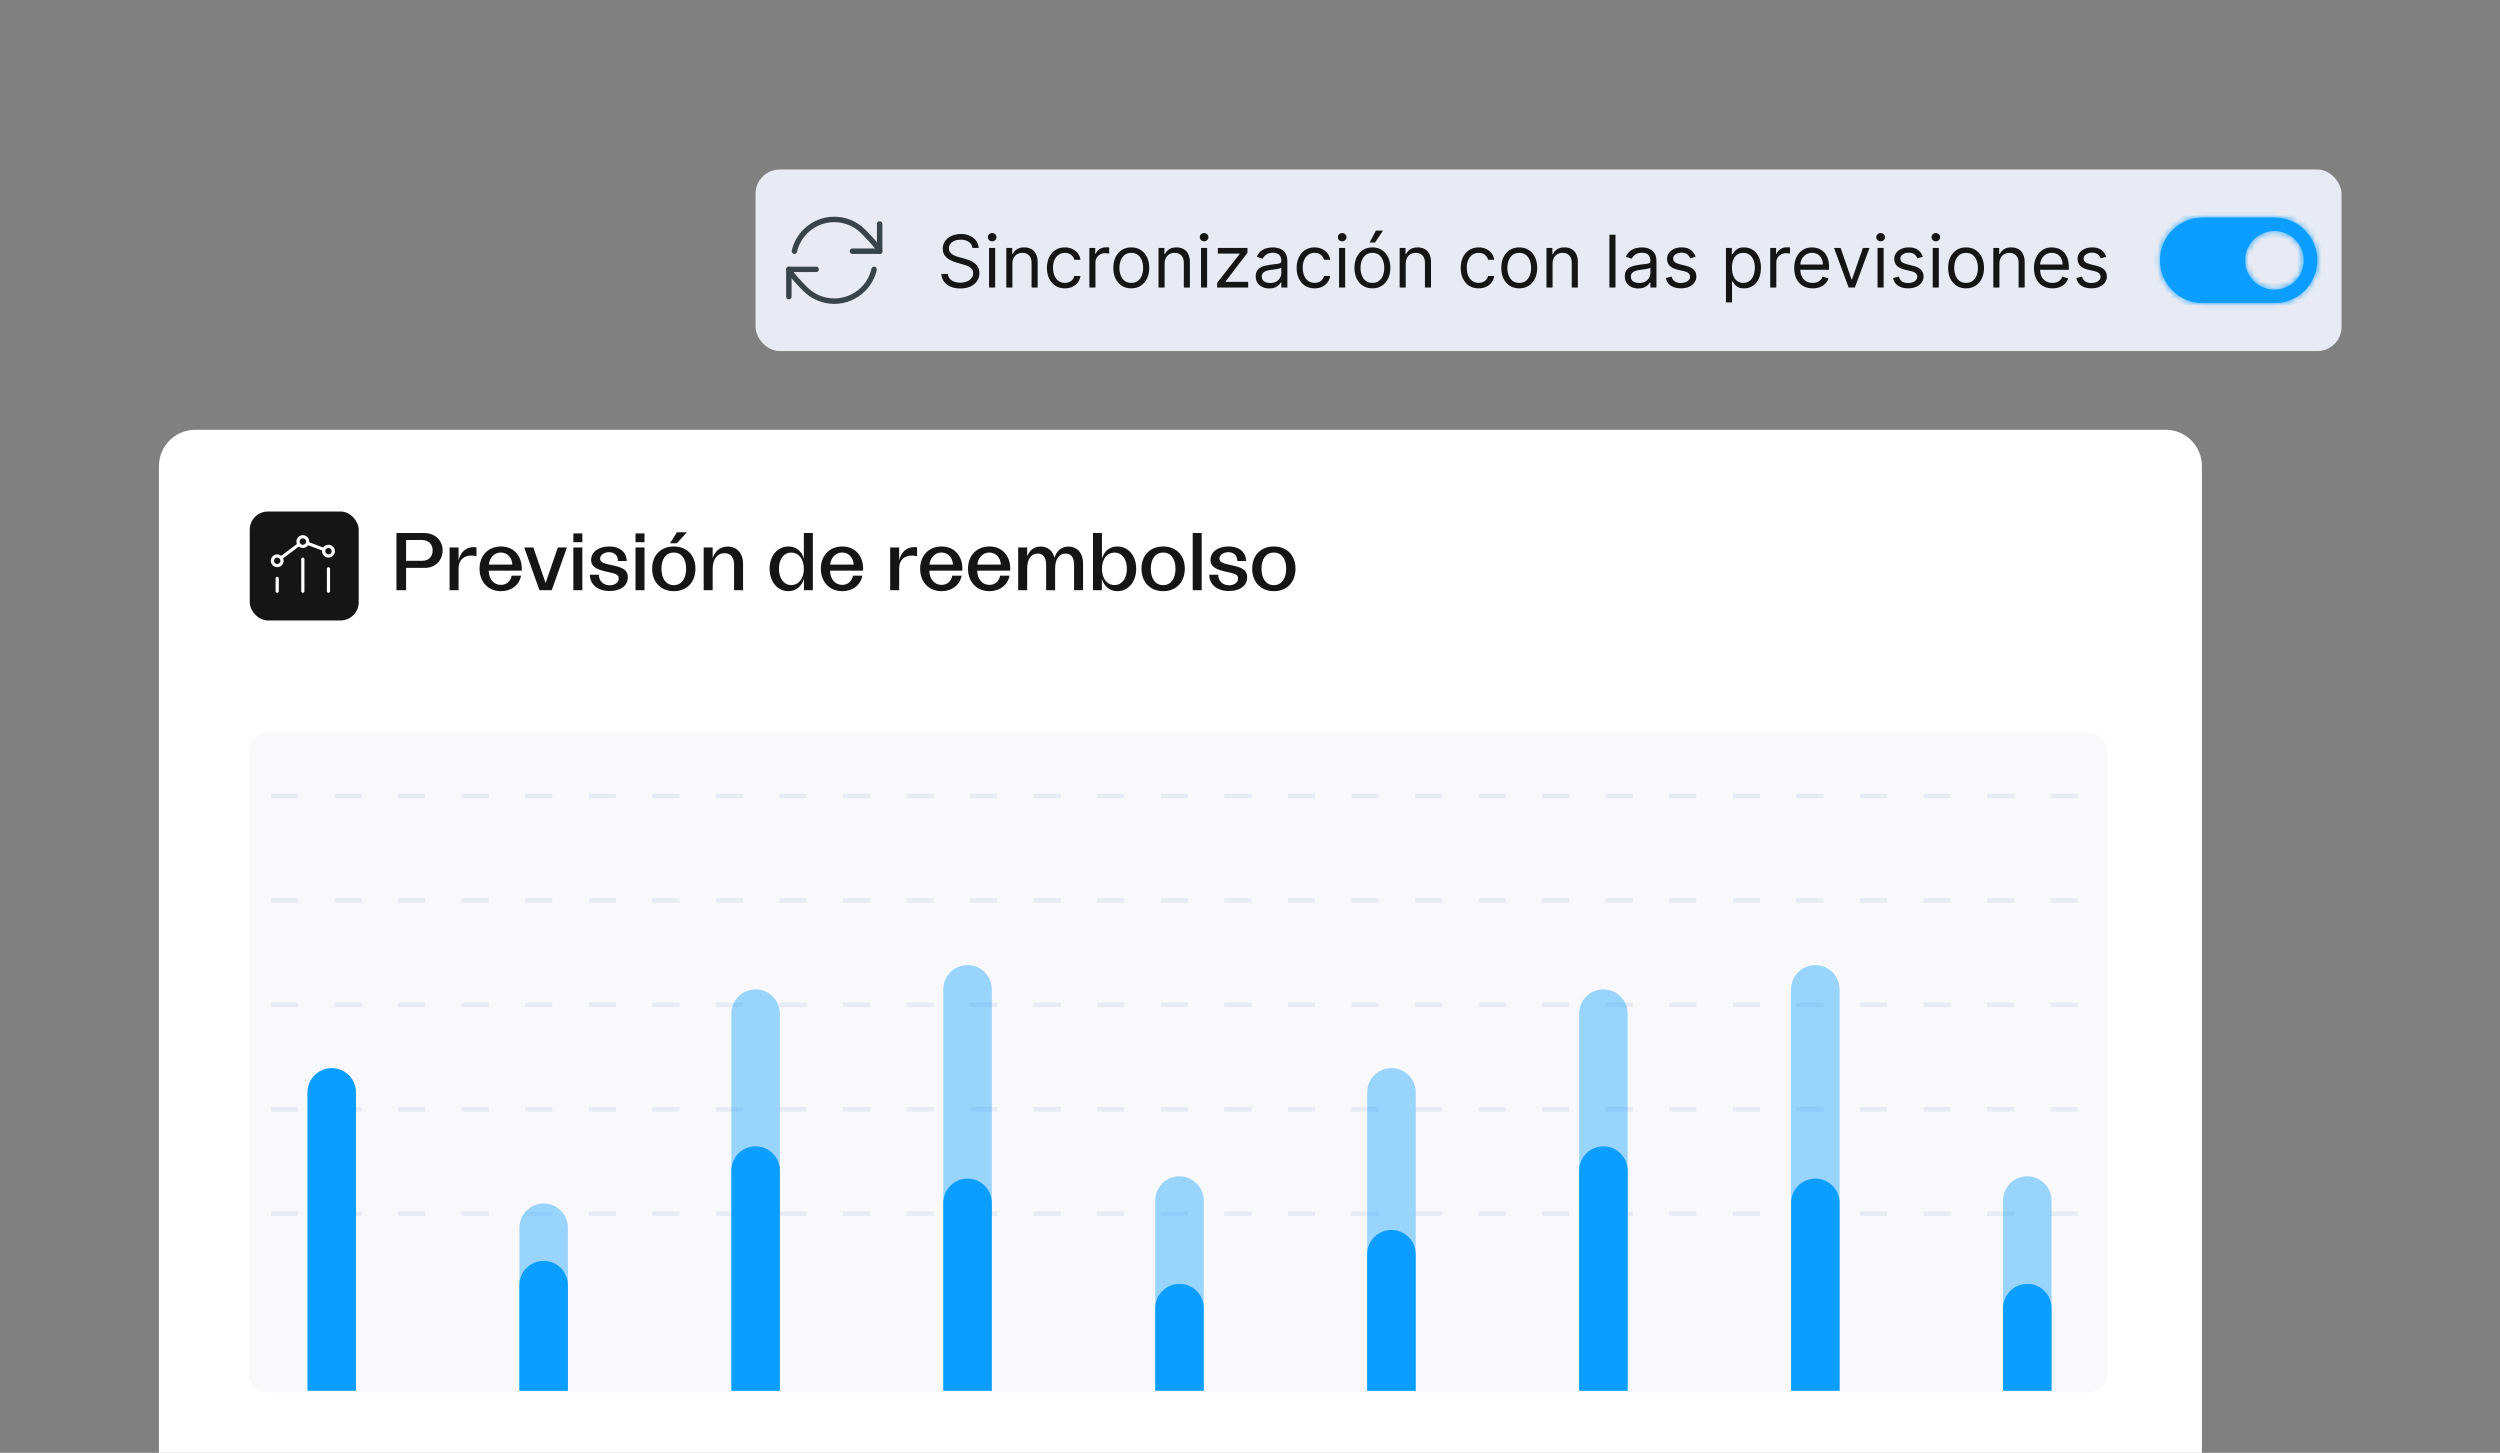
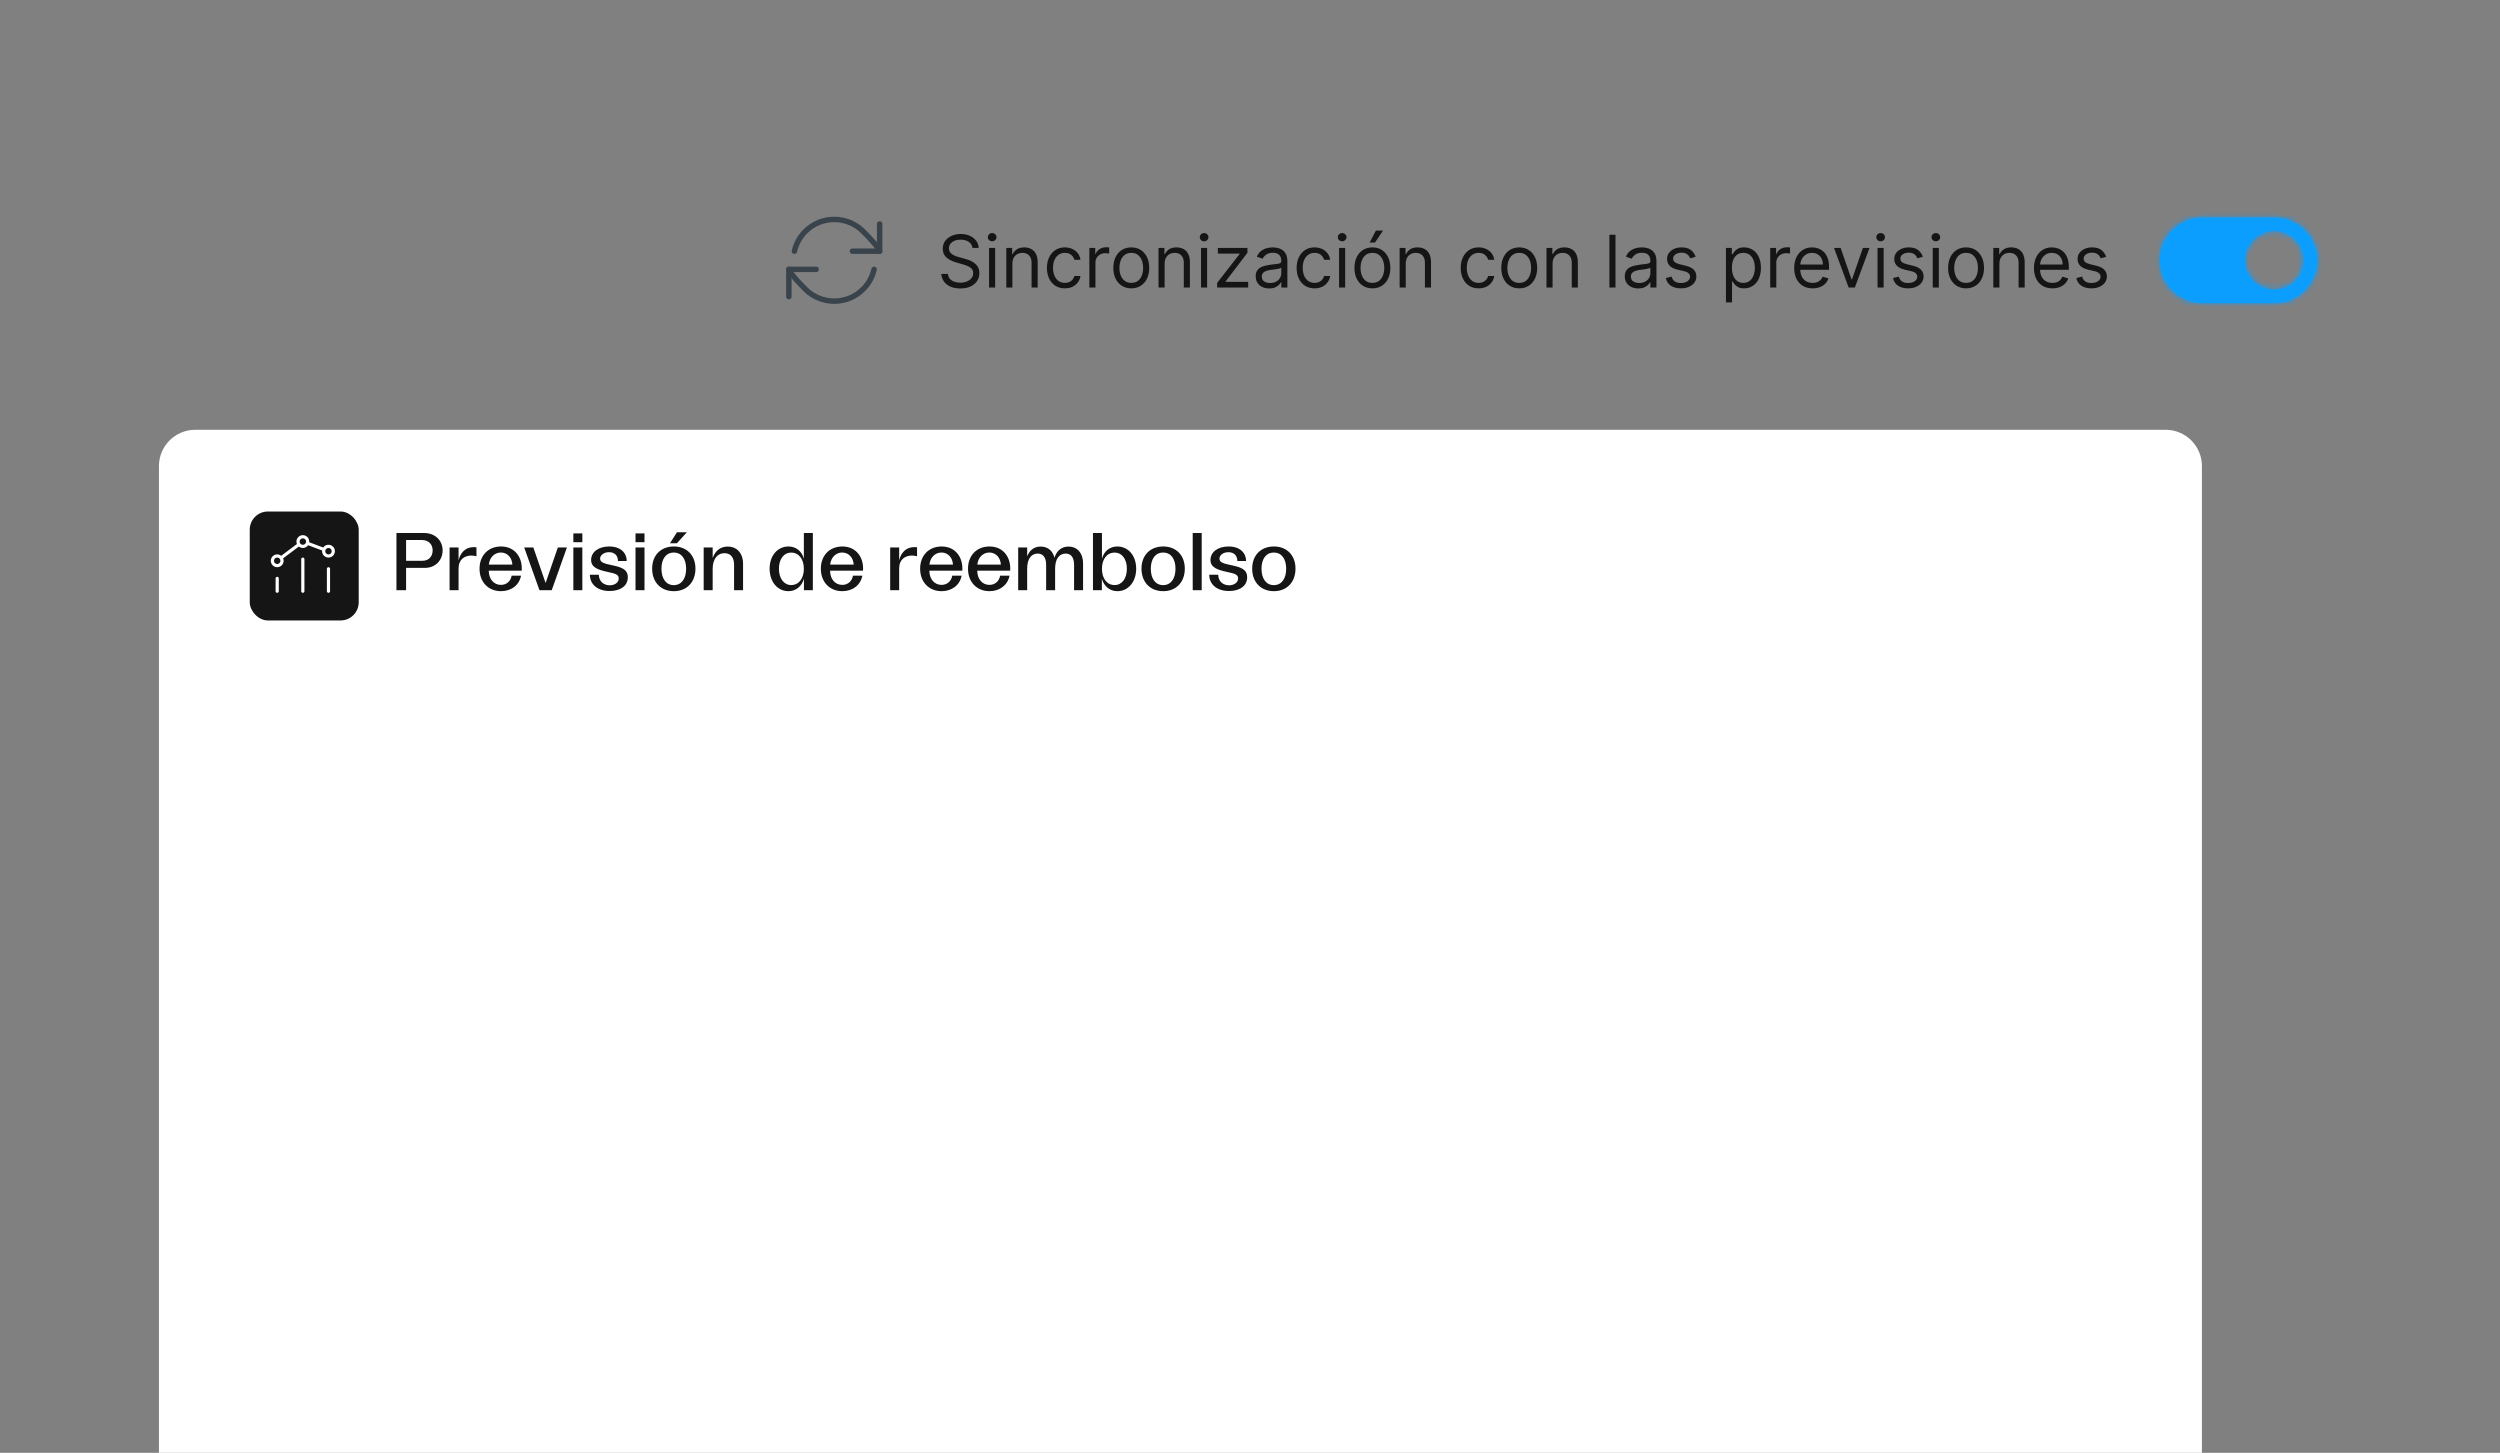
<svg xmlns="http://www.w3.org/2000/svg" width="413" height="240" viewBox="0 0 413 240" fill="none">
  <rect x="0" y="0" width="413" height="240" fill="#808080" stroke="none" />
  <g clip-path="url(#clip0_10545_320664)">
    <g clip-path="url(#clip1_10545_320664)">
      <path d="M26.258 77C26.258 73.686 28.944 71 32.258 71H357.758C361.072 71 363.758 73.686 363.758 77V342.5C363.758 345.814 361.072 348.5 357.758 348.5H32.258C28.944 348.5 26.258 345.814 26.258 342.5V77Z" fill="white" />
      <rect x="41.258" y="84.5" width="18" height="18" rx="3" fill="#151515" />
      <path d="M54.264 97.669V93.963M50.028 97.669V92.375M45.793 97.669V95.552" stroke="white" stroke-width="0.529" stroke-linecap="round" stroke-linejoin="round" />
      <path d="M50.774 89.745L53.51 90.771M49.394 89.943L46.429 92.166M54.826 90.493C55.136 90.803 55.136 91.306 54.826 91.616C54.516 91.926 54.013 91.926 53.703 91.616C53.393 91.306 53.393 90.803 53.703 90.493C54.013 90.183 54.516 90.183 54.826 90.493ZM46.356 92.081C46.666 92.391 46.666 92.894 46.356 93.204C46.045 93.514 45.543 93.514 45.233 93.204C44.922 92.894 44.922 92.391 45.233 92.081C45.543 91.771 46.045 91.771 46.356 92.081ZM50.591 88.904C50.901 89.215 50.901 89.717 50.591 90.028C50.281 90.338 49.778 90.338 49.468 90.028C49.158 89.717 49.158 89.215 49.468 88.904C49.778 88.594 50.281 88.594 50.591 88.904Z" stroke="white" stroke-width="0.529" stroke-linecap="round" stroke-linejoin="round" />
      <path d="M65.493 97.5V88.05H70.056C71.838 88.05 73.121 89.251 73.121 90.925C73.121 92.6 71.892 93.814 70.205 93.814H67.086V97.5H65.493ZM67.086 92.64H69.8C70.812 92.64 71.474 91.938 71.474 90.925C71.474 89.927 70.785 89.211 69.719 89.211H67.086V92.64ZM74.27 97.5V90.439H75.755V92.573C76.079 91.249 76.916 90.385 78.266 90.385C78.415 90.385 78.563 90.385 78.712 90.426V91.897C78.469 91.83 78.145 91.776 77.888 91.776C76.741 91.776 75.755 92.41 75.755 93.909V97.5H74.27ZM82.769 97.662C80.65 97.662 79.219 96.136 79.219 93.95C79.219 91.776 80.65 90.278 82.769 90.278C85.132 90.278 86.347 92.181 86.185 94.273H80.744C80.744 95.664 81.581 96.623 82.756 96.623C83.674 96.623 84.376 96.015 84.524 95.097H86.077C85.78 96.677 84.443 97.662 82.769 97.662ZM80.758 93.275H84.646C84.578 92.1 83.809 91.276 82.742 91.276C81.676 91.276 80.866 92.127 80.758 93.275ZM89.12 97.5L86.595 90.439H88.107L90.132 96.312L92.157 90.439H93.656L91.145 97.5H89.12ZM94.718 97.5V90.439H96.203V97.5H94.718ZM94.718 89.576V88.118H96.203V89.576H94.718ZM100.717 97.635C98.624 97.635 97.45 96.46 97.45 94.948H98.935C98.935 96.123 99.826 96.69 100.73 96.69C101.459 96.69 102.215 96.299 102.215 95.556C102.215 94.921 101.689 94.76 100.474 94.503C98.854 94.152 97.652 93.774 97.652 92.505C97.652 91.249 98.8 90.278 100.636 90.278C102.634 90.278 103.538 91.439 103.538 92.68H102.094C102.08 91.776 101.54 91.222 100.609 91.222C99.731 91.222 99.137 91.736 99.137 92.289C99.137 92.924 99.88 93.112 100.96 93.342C102.58 93.68 103.714 93.99 103.714 95.367C103.714 96.798 102.485 97.635 100.717 97.635ZM104.988 97.5V90.439H106.473V97.5H104.988ZM104.988 89.576V88.118H106.473V89.576H104.988ZM111.324 97.662C109.164 97.662 107.733 96.177 107.733 93.936C107.733 91.736 109.164 90.278 111.324 90.278C113.457 90.278 114.888 91.736 114.888 93.936C114.888 96.177 113.457 97.662 111.324 97.662ZM109.272 93.95C109.272 95.624 110.055 96.663 111.311 96.663C112.566 96.663 113.349 95.624 113.349 93.95C113.349 92.302 112.566 91.276 111.311 91.276C110.055 91.276 109.272 92.302 109.272 93.95ZM110.676 89.751L111.837 87.928H113.471L111.824 89.751H110.676ZM116.247 97.5V90.439H117.732V92.195C118.15 90.966 119.041 90.291 120.216 90.291C121.728 90.291 122.754 91.371 122.754 93.153V97.5H121.269V93.275C121.269 92.087 120.688 91.385 119.689 91.385C118.474 91.385 117.732 92.41 117.732 93.977V97.5H116.247ZM130.246 97.662C128.491 97.662 127.141 96.163 127.141 93.95C127.141 91.763 128.477 90.278 130.259 90.278C131.515 90.278 132.487 91.074 132.797 92.316V88.05H134.282V97.5H132.811V95.61C132.446 96.852 131.501 97.662 130.246 97.662ZM128.68 93.95C128.68 95.57 129.503 96.65 130.705 96.65C131.96 96.65 132.797 95.583 132.797 93.963C132.797 92.356 131.96 91.29 130.705 91.29C129.49 91.29 128.68 92.356 128.68 93.95ZM139.155 97.662C137.036 97.662 135.605 96.136 135.605 93.95C135.605 91.776 137.036 90.278 139.155 90.278C141.518 90.278 142.733 92.181 142.571 94.273H137.13C137.13 95.664 137.967 96.623 139.142 96.623C140.06 96.623 140.762 96.015 140.91 95.097H142.463C142.166 96.677 140.829 97.662 139.155 97.662ZM137.144 93.275H141.032C140.964 92.1 140.195 91.276 139.128 91.276C138.062 91.276 137.252 92.127 137.144 93.275ZM147.057 97.5V90.439H148.542V92.573C148.866 91.249 149.703 90.385 151.053 90.385C151.202 90.385 151.35 90.385 151.499 90.426V91.897C151.256 91.83 150.932 91.776 150.675 91.776C149.528 91.776 148.542 92.41 148.542 93.909V97.5H147.057ZM155.556 97.662C153.436 97.662 152.005 96.136 152.005 93.95C152.005 91.776 153.436 90.278 155.556 90.278C157.918 90.278 159.133 92.181 158.971 94.273H153.531C153.531 95.664 154.368 96.623 155.542 96.623C156.46 96.623 157.162 96.015 157.311 95.097H158.863C158.566 96.677 157.23 97.662 155.556 97.662ZM153.544 93.275H157.432C157.365 92.1 156.595 91.276 155.529 91.276C154.462 91.276 153.652 92.127 153.544 93.275ZM163.466 97.662C161.346 97.662 159.915 96.136 159.915 93.95C159.915 91.776 161.346 90.278 163.466 90.278C165.828 90.278 167.043 92.181 166.881 94.273H161.441C161.441 95.664 162.278 96.623 163.452 96.623C164.37 96.623 165.072 96.015 165.221 95.097H166.773C166.476 96.677 165.14 97.662 163.466 97.662ZM161.454 93.275H165.342C165.275 92.1 164.505 91.276 163.439 91.276C162.372 91.276 161.562 92.127 161.454 93.275ZM177.438 93.315C177.438 92.005 176.871 91.452 176.047 91.452C174.913 91.452 174.306 92.424 174.306 93.95V97.5H172.821V93.315C172.821 92.019 172.254 91.452 171.43 91.452C170.296 91.452 169.689 92.424 169.689 93.95V97.5H168.204V90.439H169.689V91.897C170.107 90.871 170.863 90.291 171.916 90.291C173.01 90.291 173.901 90.912 174.198 92.141C174.576 90.953 175.386 90.291 176.52 90.291C177.883 90.291 178.923 91.276 178.923 93.126V97.5H177.438V93.315ZM184.593 97.662C183.338 97.662 182.393 96.865 182.028 95.624V97.5H180.557V88.05H182.042V92.302C182.366 91.074 183.324 90.278 184.58 90.278C186.362 90.278 187.698 91.763 187.698 93.95C187.698 96.163 186.348 97.662 184.593 97.662ZM182.042 93.963C182.042 95.583 182.879 96.65 184.134 96.65C185.349 96.65 186.159 95.57 186.159 93.95C186.159 92.356 185.349 91.29 184.134 91.29C182.879 91.29 182.042 92.356 182.042 93.963ZM192.166 97.662C190.006 97.662 188.575 96.177 188.575 93.936C188.575 91.736 190.006 90.278 192.166 90.278C194.299 90.278 195.73 91.736 195.73 93.936C195.73 96.177 194.299 97.662 192.166 97.662ZM190.114 93.95C190.114 95.624 190.897 96.663 192.152 96.663C193.408 96.663 194.191 95.624 194.191 93.95C194.191 92.302 193.408 91.276 192.152 91.276C190.897 91.276 190.114 92.302 190.114 93.95ZM197.036 97.5V88.05H198.521V97.5H197.036ZM203.034 97.635C200.942 97.635 199.767 96.46 199.767 94.948H201.252C201.252 96.123 202.143 96.69 203.048 96.69C203.777 96.69 204.533 96.299 204.533 95.556C204.533 94.921 204.006 94.76 202.791 94.503C201.171 94.152 199.97 93.774 199.97 92.505C199.97 91.249 201.117 90.278 202.953 90.278C204.951 90.278 205.856 91.439 205.856 92.68H204.411C204.398 91.776 203.858 91.222 202.926 91.222C202.049 91.222 201.455 91.736 201.455 92.289C201.455 92.924 202.197 93.112 203.277 93.342C204.897 93.68 206.031 93.99 206.031 95.367C206.031 96.798 204.803 97.635 203.034 97.635ZM210.452 97.662C208.292 97.662 206.861 96.177 206.861 93.936C206.861 91.736 208.292 90.278 210.452 90.278C212.585 90.278 214.016 91.736 214.016 93.936C214.016 96.177 212.585 97.662 210.452 97.662ZM208.4 93.95C208.4 95.624 209.183 96.663 210.438 96.663C211.694 96.663 212.477 95.624 212.477 93.95C212.477 92.302 211.694 91.276 210.438 91.276C209.183 91.276 208.4 92.302 208.4 93.95Z" fill="#151515" />
      <g clip-path="url(#clip2_10545_320664)">
        <rect x="41.102" y="121" width="307" height="109" rx="3" fill="#F9F9FB" />
        <line x1="34.25" y1="131.5" x2="355.455" y2="131.5" stroke="#E8EBF3" stroke-width="0.75" stroke-dasharray="4.5 6" />
        <line x1="34.25" y1="148.75" x2="355.455" y2="148.75" stroke="#E8EBF3" stroke-width="0.75" stroke-dasharray="4.5 6" />
        <line x1="34.25" y1="166" x2="355.455" y2="166" stroke="#E8EBF3" stroke-width="0.75" stroke-dasharray="4.5 6" />
        <line x1="34.25" y1="183.25" x2="355.455" y2="183.25" stroke="#E8EBF3" stroke-width="0.75" stroke-dasharray="4.5 6" />
-         <line x1="34.25" y1="200.5" x2="355.455" y2="200.5" stroke="#E8EBF3" stroke-width="0.75" stroke-dasharray="4.5 6" />
        <path d="M50.793 180.46C50.793 178.247 52.587 176.453 54.8 176.453C57.013 176.453 58.807 178.247 58.807 180.46L58.807 229.757H50.793L50.793 180.46Z" fill="#0C9EFF" />
-         <path d="M85.805 202.827C85.805 200.614 87.599 198.82 89.811 198.82C92.024 198.82 93.818 200.614 93.818 202.827L93.818 229.755H85.805L85.805 202.827Z" fill="#0C9EFF" fill-opacity="0.4" />
        <path d="M85.805 212.304C85.805 210.091 87.599 208.297 89.811 208.297C92.024 208.297 93.818 210.091 93.818 212.304L93.818 229.755H85.805L85.805 212.304Z" fill="#0C9EFF" />
        <path d="M120.82 167.452C120.82 165.239 122.614 163.445 124.827 163.445C127.04 163.445 128.834 165.239 128.834 167.452L128.834 229.754H120.82L120.82 167.452Z" fill="#0C9EFF" fill-opacity="0.4" />
        <path d="M120.82 193.382C120.82 191.169 122.614 189.375 124.827 189.375C127.04 189.375 128.834 191.169 128.834 193.382L128.834 229.755H120.82L120.82 193.382Z" fill="#0C9EFF" />
        <path d="M155.832 163.436C155.832 161.224 157.626 159.43 159.839 159.43C162.052 159.43 163.846 161.224 163.846 163.436L163.846 229.752H155.832L155.832 163.436Z" fill="#0C9EFF" fill-opacity="0.4" />
        <path d="M155.832 198.71C155.832 196.497 157.626 194.703 159.839 194.703C162.052 194.703 163.846 196.497 163.846 198.71L163.846 229.754H155.832L155.832 198.71Z" fill="#0C9EFF" />
        <path d="M190.848 198.335C190.848 196.122 192.642 194.328 194.854 194.328C197.067 194.328 198.861 196.122 198.861 198.335L198.861 229.75H190.848L190.848 198.335Z" fill="#0C9EFF" fill-opacity="0.4" />
        <path d="M190.848 216.101C190.848 213.888 192.642 212.094 194.854 212.094C197.067 212.094 198.861 213.888 198.861 216.101L198.861 229.75H190.848L190.848 216.101Z" fill="#0C9EFF" />
        <path d="M225.859 180.46C225.859 178.247 227.653 176.453 229.866 176.453C232.079 176.453 233.873 178.247 233.873 180.46L233.873 229.757H225.859L225.859 180.46Z" fill="#0C9EFF" fill-opacity="0.4" />
        <path d="M225.859 207.194C225.859 204.981 227.653 203.188 229.866 203.188C232.079 203.188 233.873 204.981 233.873 207.194L233.873 229.756H225.859L225.859 207.194Z" fill="#0C9EFF" />
        <path d="M260.875 167.452C260.875 165.239 262.669 163.445 264.882 163.445C267.095 163.445 268.889 165.239 268.889 167.452L268.889 229.754H260.875L260.875 167.452Z" fill="#0C9EFF" fill-opacity="0.4" />
-         <path d="M260.875 193.382C260.875 191.169 262.669 189.375 264.882 189.375C267.095 189.375 268.889 191.169 268.889 193.382L268.889 229.755H260.875L260.875 193.382Z" fill="#0C9EFF" />
        <path d="M295.887 163.436C295.887 161.224 297.681 159.43 299.894 159.43C302.106 159.43 303.9 161.224 303.9 163.436L303.9 229.752H295.887L295.887 163.436Z" fill="#0C9EFF" fill-opacity="0.4" />
        <path d="M295.887 198.71C295.887 196.497 297.681 194.703 299.894 194.703C302.106 194.703 303.9 196.497 303.9 198.71L303.9 229.754H295.887L295.887 198.71Z" fill="#0C9EFF" />
        <path d="M330.902 198.335C330.902 196.122 332.696 194.328 334.909 194.328C337.122 194.328 338.916 196.122 338.916 198.335L338.916 229.75H330.902L330.902 198.335Z" fill="#0C9EFF" fill-opacity="0.4" />
        <path d="M330.902 216.101C330.902 213.888 332.696 212.094 334.909 212.094C337.122 212.094 338.916 213.888 338.916 216.101L338.916 229.75H330.902L330.902 216.101Z" fill="#0C9EFF" />
      </g>
    </g>
-     <rect x="124.82" y="28" width="262" height="30" rx="4" fill="#E8EBF3" />
    <path d="M130.32 44.5C130.32 44.5 130.411 45.137 133.047 47.773C135.683 50.409 139.957 50.409 142.593 47.773C143.527 46.839 144.13 45.7 144.402 44.5M145.32 41.5C145.32 41.5 145.229 40.863 142.593 38.227C139.957 35.591 135.683 35.591 133.047 38.227C132.113 39.161 131.51 40.3 131.238 41.5" stroke="#39434C" stroke-width="0.9" stroke-linecap="round" stroke-linejoin="round" />
    <path d="M145.32 37V41.5H140.82M130.32 49V44.5H134.82" stroke="#39434C" stroke-width="0.9" stroke-linecap="round" stroke-linejoin="round" />
    <path d="M160.65 40.955C160.599 40.523 160.391 40.188 160.028 39.949C159.664 39.71 159.218 39.591 158.69 39.591C158.303 39.591 157.965 39.653 157.675 39.778C157.388 39.903 157.164 40.075 157.002 40.294C156.843 40.513 156.763 40.761 156.763 41.04C156.763 41.273 156.819 41.473 156.93 41.641C157.043 41.805 157.188 41.943 157.364 42.054C157.54 42.162 157.725 42.251 157.918 42.322C158.112 42.391 158.289 42.446 158.451 42.489L159.337 42.727C159.565 42.787 159.817 42.869 160.096 42.974C160.377 43.08 160.646 43.223 160.901 43.405C161.16 43.584 161.373 43.814 161.54 44.095C161.708 44.376 161.792 44.722 161.792 45.131C161.792 45.602 161.668 46.028 161.421 46.409C161.177 46.79 160.819 47.092 160.347 47.317C159.879 47.541 159.309 47.653 158.638 47.653C158.013 47.653 157.472 47.553 157.015 47.351C156.56 47.149 156.202 46.868 155.941 46.507C155.683 46.146 155.536 45.727 155.502 45.25H156.593C156.621 45.58 156.732 45.852 156.925 46.068C157.121 46.281 157.369 46.44 157.667 46.545C157.968 46.648 158.292 46.699 158.638 46.699C159.042 46.699 159.404 46.633 159.725 46.503C160.046 46.369 160.3 46.185 160.488 45.949C160.675 45.71 160.769 45.432 160.769 45.114C160.769 44.824 160.688 44.588 160.526 44.406C160.364 44.224 160.151 44.077 159.887 43.963C159.623 43.849 159.337 43.75 159.031 43.665L157.957 43.358C157.275 43.162 156.735 42.882 156.337 42.519C155.94 42.155 155.741 41.679 155.741 41.091C155.741 40.602 155.873 40.176 156.137 39.812C156.404 39.446 156.762 39.162 157.211 38.96C157.663 38.756 158.167 38.653 158.724 38.653C159.286 38.653 159.786 38.754 160.224 38.956C160.661 39.155 161.008 39.428 161.263 39.774C161.522 40.121 161.658 40.514 161.673 40.955H160.65ZM163.393 47.5V40.955H164.399V47.5H163.393ZM163.904 39.864C163.708 39.864 163.539 39.797 163.397 39.663C163.258 39.53 163.189 39.369 163.189 39.182C163.189 38.994 163.258 38.834 163.397 38.7C163.539 38.567 163.708 38.5 163.904 38.5C164.1 38.5 164.268 38.567 164.407 38.7C164.549 38.834 164.62 38.994 164.62 39.182C164.62 39.369 164.549 39.53 164.407 39.663C164.268 39.797 164.1 39.864 163.904 39.864ZM167.246 43.562V47.5H166.241V40.955H167.212V41.977H167.298C167.451 41.645 167.684 41.378 167.996 41.176C168.309 40.972 168.712 40.869 169.207 40.869C169.65 40.869 170.038 40.96 170.37 41.142C170.702 41.321 170.961 41.594 171.146 41.96C171.33 42.324 171.423 42.784 171.423 43.341V47.5H170.417V43.409C170.417 42.895 170.283 42.494 170.016 42.207C169.749 41.918 169.383 41.773 168.917 41.773C168.596 41.773 168.309 41.842 168.056 41.981C167.806 42.121 167.609 42.324 167.464 42.591C167.319 42.858 167.246 43.182 167.246 43.562ZM175.919 47.636C175.306 47.636 174.777 47.492 174.334 47.202C173.891 46.912 173.55 46.513 173.311 46.004C173.073 45.496 172.953 44.915 172.953 44.261C172.953 43.597 173.076 43.01 173.32 42.501C173.567 41.99 173.911 41.591 174.351 41.304C174.794 41.014 175.311 40.869 175.902 40.869C176.363 40.869 176.777 40.955 177.147 41.125C177.516 41.295 177.819 41.534 178.054 41.841C178.29 42.148 178.436 42.506 178.493 42.915H177.488C177.411 42.617 177.24 42.352 176.976 42.122C176.715 41.889 176.363 41.773 175.919 41.773C175.527 41.773 175.184 41.875 174.888 42.08C174.596 42.281 174.367 42.567 174.202 42.936C174.04 43.303 173.959 43.733 173.959 44.227C173.959 44.733 174.039 45.173 174.198 45.548C174.36 45.923 174.587 46.215 174.88 46.422C175.175 46.629 175.522 46.733 175.919 46.733C176.181 46.733 176.418 46.688 176.631 46.597C176.844 46.506 177.025 46.375 177.172 46.205C177.32 46.034 177.425 45.83 177.488 45.591H178.493C178.436 45.977 178.296 46.325 178.071 46.635C177.85 46.942 177.556 47.186 177.189 47.368C176.826 47.547 176.402 47.636 175.919 47.636ZM179.963 47.5V40.955H180.935V41.943H181.003C181.123 41.619 181.338 41.356 181.651 41.155C181.963 40.953 182.316 40.852 182.708 40.852C182.782 40.852 182.874 40.854 182.985 40.856C183.096 40.859 183.179 40.864 183.236 40.869V41.892C183.202 41.883 183.124 41.871 183.002 41.854C182.882 41.834 182.756 41.824 182.623 41.824C182.304 41.824 182.02 41.891 181.77 42.024C181.523 42.155 181.327 42.337 181.182 42.57C181.04 42.8 180.969 43.062 180.969 43.358V47.5H179.963ZM186.888 47.636C186.297 47.636 185.779 47.496 185.333 47.215C184.89 46.933 184.543 46.54 184.293 46.034C184.046 45.528 183.922 44.938 183.922 44.261C183.922 43.58 184.046 42.984 184.293 42.476C184.543 41.967 184.89 41.572 185.333 41.291C185.779 41.01 186.297 40.869 186.888 40.869C187.479 40.869 187.996 41.01 188.439 41.291C188.885 41.572 189.232 41.967 189.479 42.476C189.729 42.984 189.854 43.58 189.854 44.261C189.854 44.938 189.729 45.528 189.479 46.034C189.232 46.54 188.885 46.933 188.439 47.215C187.996 47.496 187.479 47.636 186.888 47.636ZM186.888 46.733C187.337 46.733 187.706 46.618 187.996 46.388C188.286 46.158 188.5 45.855 188.64 45.48C188.779 45.105 188.848 44.699 188.848 44.261C188.848 43.824 188.779 43.416 188.64 43.038C188.5 42.66 188.286 42.355 187.996 42.122C187.706 41.889 187.337 41.773 186.888 41.773C186.439 41.773 186.07 41.889 185.78 42.122C185.49 42.355 185.276 42.66 185.137 43.038C184.998 43.416 184.928 43.824 184.928 44.261C184.928 44.699 184.998 45.105 185.137 45.48C185.276 45.855 185.49 46.158 185.78 46.388C186.07 46.618 186.439 46.733 186.888 46.733ZM192.395 43.562V47.5H191.389V40.955H192.361V41.977H192.446C192.599 41.645 192.832 41.378 193.145 41.176C193.457 40.972 193.861 40.869 194.355 40.869C194.798 40.869 195.186 40.96 195.518 41.142C195.851 41.321 196.109 41.594 196.294 41.96C196.479 42.324 196.571 42.784 196.571 43.341V47.5H195.565V43.409C195.565 42.895 195.432 42.494 195.165 42.207C194.898 41.918 194.531 41.773 194.065 41.773C193.744 41.773 193.457 41.842 193.205 41.981C192.955 42.121 192.757 42.324 192.612 42.591C192.467 42.858 192.395 43.182 192.395 43.562ZM198.409 47.5V40.955H199.414V47.5H198.409ZM198.92 39.864C198.724 39.864 198.555 39.797 198.413 39.663C198.274 39.53 198.204 39.369 198.204 39.182C198.204 38.994 198.274 38.834 198.413 38.7C198.555 38.567 198.724 38.5 198.92 38.5C199.116 38.5 199.284 38.567 199.423 38.7C199.565 38.834 199.636 38.994 199.636 39.182C199.636 39.369 199.565 39.53 199.423 39.663C199.284 39.797 199.116 39.864 198.92 39.864ZM201.069 47.5V46.733L204.785 41.96V41.892H201.188V40.955H206.08V41.756L202.467 46.494V46.562H206.2V47.5H201.069ZM209.675 47.653C209.26 47.653 208.884 47.575 208.545 47.419C208.207 47.26 207.939 47.031 207.74 46.733C207.541 46.432 207.442 46.068 207.442 45.642C207.442 45.267 207.516 44.963 207.663 44.73C207.811 44.494 208.009 44.31 208.256 44.176C208.503 44.043 208.776 43.943 209.074 43.878C209.375 43.81 209.678 43.756 209.982 43.716C210.379 43.665 210.702 43.626 210.949 43.601C211.199 43.572 211.381 43.526 211.494 43.46C211.611 43.395 211.669 43.281 211.669 43.119V43.085C211.669 42.665 211.554 42.338 211.324 42.105C211.097 41.872 210.751 41.756 210.288 41.756C209.808 41.756 209.432 41.861 209.159 42.071C208.886 42.281 208.695 42.506 208.584 42.744L207.629 42.403C207.8 42.006 208.027 41.696 208.311 41.474C208.598 41.25 208.911 41.094 209.249 41.006C209.589 40.915 209.925 40.869 210.254 40.869C210.464 40.869 210.706 40.895 210.979 40.946C211.254 40.994 211.52 41.095 211.776 41.249C212.034 41.402 212.249 41.633 212.419 41.943C212.589 42.253 212.675 42.668 212.675 43.188V47.5H211.669V46.614H211.618C211.55 46.756 211.436 46.908 211.277 47.07C211.118 47.231 210.906 47.369 210.642 47.483C210.378 47.597 210.055 47.653 209.675 47.653ZM209.828 46.75C210.226 46.75 210.561 46.672 210.834 46.516C211.109 46.359 211.317 46.158 211.456 45.91C211.598 45.663 211.669 45.403 211.669 45.131V44.21C211.626 44.261 211.533 44.308 211.388 44.351C211.246 44.391 211.081 44.426 210.893 44.457C210.709 44.486 210.528 44.511 210.352 44.534C210.179 44.554 210.038 44.571 209.93 44.585C209.669 44.619 209.425 44.675 209.197 44.751C208.973 44.825 208.791 44.938 208.652 45.088C208.516 45.236 208.447 45.438 208.447 45.693C208.447 46.043 208.577 46.307 208.835 46.486C209.097 46.662 209.428 46.75 209.828 46.75ZM217.169 47.636C216.556 47.636 216.027 47.492 215.584 47.202C215.141 46.912 214.8 46.513 214.561 46.004C214.323 45.496 214.203 44.915 214.203 44.261C214.203 43.597 214.326 43.01 214.57 42.501C214.817 41.99 215.161 41.591 215.601 41.304C216.044 41.014 216.561 40.869 217.152 40.869C217.613 40.869 218.027 40.955 218.397 41.125C218.766 41.295 219.069 41.534 219.304 41.841C219.54 42.148 219.686 42.506 219.743 42.915H218.738C218.661 42.617 218.49 42.352 218.226 42.122C217.965 41.889 217.613 41.773 217.169 41.773C216.777 41.773 216.434 41.875 216.138 42.08C215.846 42.281 215.617 42.567 215.452 42.936C215.29 43.303 215.209 43.733 215.209 44.227C215.209 44.733 215.289 45.173 215.448 45.548C215.61 45.923 215.837 46.215 216.13 46.422C216.425 46.629 216.772 46.733 217.169 46.733C217.431 46.733 217.668 46.688 217.881 46.597C218.094 46.506 218.275 46.375 218.422 46.205C218.57 46.034 218.675 45.83 218.738 45.591H219.743C219.686 45.977 219.546 46.325 219.321 46.635C219.1 46.942 218.806 47.186 218.439 47.368C218.076 47.547 217.652 47.636 217.169 47.636ZM221.213 47.5V40.955H222.219V47.5H221.213ZM221.725 39.864C221.529 39.864 221.36 39.797 221.218 39.663C221.078 39.53 221.009 39.369 221.009 39.182C221.009 38.994 221.078 38.834 221.218 38.7C221.36 38.567 221.529 38.5 221.725 38.5C221.921 38.5 222.088 38.567 222.228 38.7C222.37 38.834 222.441 38.994 222.441 39.182C222.441 39.369 222.37 39.53 222.228 39.663C222.088 39.797 221.921 39.864 221.725 39.864ZM226.72 47.636C226.129 47.636 225.611 47.496 225.165 47.215C224.722 46.933 224.375 46.54 224.125 46.034C223.878 45.528 223.754 44.938 223.754 44.261C223.754 43.58 223.878 42.984 224.125 42.476C224.375 41.967 224.722 41.572 225.165 41.291C225.611 41.01 226.129 40.869 226.72 40.869C227.311 40.869 227.828 41.01 228.271 41.291C228.717 41.572 229.064 41.967 229.311 42.476C229.561 42.984 229.686 43.58 229.686 44.261C229.686 44.938 229.561 45.528 229.311 46.034C229.064 46.54 228.717 46.933 228.271 47.215C227.828 47.496 227.311 47.636 226.72 47.636ZM226.72 46.733C227.169 46.733 227.538 46.618 227.828 46.388C228.118 46.158 228.332 45.855 228.472 45.48C228.611 45.105 228.68 44.699 228.68 44.261C228.68 43.824 228.611 43.416 228.472 43.038C228.332 42.66 228.118 42.355 227.828 42.122C227.538 41.889 227.169 41.773 226.72 41.773C226.271 41.773 225.902 41.889 225.612 42.122C225.322 42.355 225.108 42.66 224.969 43.038C224.83 43.416 224.76 43.824 224.76 44.261C224.76 44.699 224.83 45.105 224.969 45.48C225.108 45.855 225.322 46.158 225.612 46.388C225.902 46.618 226.271 46.733 226.72 46.733ZM226.26 40.068L227.3 38.091H228.476L227.146 40.068H226.26ZM232.227 43.562V47.5H231.221V40.955H232.193V41.977H232.278C232.431 41.645 232.664 41.378 232.977 41.176C233.289 40.972 233.693 40.869 234.187 40.869C234.63 40.869 235.018 40.96 235.35 41.142C235.683 41.321 235.941 41.594 236.126 41.96C236.311 42.324 236.403 42.784 236.403 43.341V47.5H235.397V43.409C235.397 42.895 235.264 42.494 234.997 42.207C234.73 41.918 234.363 41.773 233.897 41.773C233.576 41.773 233.289 41.842 233.037 41.981C232.787 42.121 232.589 42.324 232.444 42.591C232.299 42.858 232.227 43.182 232.227 43.562ZM244.275 47.636C243.661 47.636 243.133 47.492 242.69 47.202C242.246 46.912 241.906 46.513 241.667 46.004C241.428 45.496 241.309 44.915 241.309 44.261C241.309 43.597 241.431 43.01 241.675 42.501C241.923 41.99 242.266 41.591 242.707 41.304C243.15 41.014 243.667 40.869 244.258 40.869C244.718 40.869 245.133 40.955 245.502 41.125C245.871 41.295 246.174 41.534 246.41 41.841C246.646 42.148 246.792 42.506 246.849 42.915H245.843C245.766 42.617 245.596 42.352 245.332 42.122C245.07 41.889 244.718 41.773 244.275 41.773C243.883 41.773 243.539 41.875 243.244 42.08C242.951 42.281 242.722 42.567 242.558 42.936C242.396 43.303 242.315 43.733 242.315 44.227C242.315 44.733 242.394 45.173 242.553 45.548C242.715 45.923 242.942 46.215 243.235 46.422C243.531 46.629 243.877 46.733 244.275 46.733C244.536 46.733 244.773 46.688 244.987 46.597C245.2 46.506 245.38 46.375 245.528 46.205C245.675 46.034 245.781 45.83 245.843 45.591H246.849C246.792 45.977 246.651 46.325 246.427 46.635C246.205 46.942 245.911 47.186 245.545 47.368C245.181 47.547 244.758 47.636 244.275 47.636ZM250.978 47.636C250.387 47.636 249.869 47.496 249.423 47.215C248.979 46.933 248.633 46.54 248.383 46.034C248.136 45.528 248.012 44.938 248.012 44.261C248.012 43.58 248.136 42.984 248.383 42.476C248.633 41.967 248.979 41.572 249.423 41.291C249.869 41.01 250.387 40.869 250.978 40.869C251.569 40.869 252.086 41.01 252.529 41.291C252.975 41.572 253.322 41.967 253.569 42.476C253.819 42.984 253.944 43.58 253.944 44.261C253.944 44.938 253.819 45.528 253.569 46.034C253.322 46.54 252.975 46.933 252.529 47.215C252.086 47.496 251.569 47.636 250.978 47.636ZM250.978 46.733C251.427 46.733 251.796 46.618 252.086 46.388C252.376 46.158 252.59 45.855 252.729 45.48C252.869 45.105 252.938 44.699 252.938 44.261C252.938 43.824 252.869 43.416 252.729 43.038C252.59 42.66 252.376 42.355 252.086 42.122C251.796 41.889 251.427 41.773 250.978 41.773C250.529 41.773 250.16 41.889 249.87 42.122C249.58 42.355 249.366 42.66 249.227 43.038C249.087 43.416 249.018 43.824 249.018 44.261C249.018 44.699 249.087 45.105 249.227 45.48C249.366 45.855 249.58 46.158 249.87 46.388C250.16 46.618 250.529 46.733 250.978 46.733ZM256.485 43.562V47.5H255.479V40.955H256.451V41.977H256.536C256.689 41.645 256.922 41.378 257.235 41.176C257.547 40.972 257.951 40.869 258.445 40.869C258.888 40.869 259.276 40.96 259.608 41.142C259.941 41.321 260.199 41.594 260.384 41.96C260.569 42.324 260.661 42.784 260.661 43.341V47.5H259.655V43.409C259.655 42.895 259.522 42.494 259.255 42.207C258.988 41.918 258.621 41.773 258.155 41.773C257.834 41.773 257.547 41.842 257.294 41.981C257.044 42.121 256.847 42.324 256.702 42.591C256.557 42.858 256.485 43.182 256.485 43.562ZM266.879 38.773V47.5H265.874V38.773H266.879ZM270.647 47.653C270.233 47.653 269.856 47.575 269.518 47.419C269.18 47.26 268.912 47.031 268.713 46.733C268.514 46.432 268.414 46.068 268.414 45.642C268.414 45.267 268.488 44.963 268.636 44.73C268.784 44.494 268.981 44.31 269.228 44.176C269.475 44.043 269.748 43.943 270.047 43.878C270.348 43.81 270.65 43.756 270.954 43.716C271.352 43.665 271.674 43.626 271.922 43.601C272.172 43.572 272.353 43.526 272.467 43.46C272.583 43.395 272.642 43.281 272.642 43.119V43.085C272.642 42.665 272.527 42.338 272.297 42.105C272.069 41.872 271.724 41.756 271.261 41.756C270.781 41.756 270.404 41.861 270.132 42.071C269.859 42.281 269.667 42.506 269.556 42.744L268.602 42.403C268.772 42.006 269 41.696 269.284 41.474C269.571 41.25 269.883 41.094 270.221 41.006C270.562 40.915 270.897 40.869 271.227 40.869C271.437 40.869 271.679 40.895 271.951 40.946C272.227 40.994 272.493 41.095 272.748 41.249C273.007 41.402 273.221 41.633 273.392 41.943C273.562 42.253 273.647 42.668 273.647 43.188V47.5H272.642V46.614H272.591C272.522 46.756 272.409 46.908 272.25 47.07C272.091 47.231 271.879 47.369 271.615 47.483C271.35 47.597 271.028 47.653 270.647 47.653ZM270.801 46.75C271.199 46.75 271.534 46.672 271.806 46.516C272.082 46.359 272.289 46.158 272.429 45.91C272.571 45.663 272.642 45.403 272.642 45.131V44.21C272.599 44.261 272.505 44.308 272.36 44.351C272.218 44.391 272.054 44.426 271.866 44.457C271.681 44.486 271.501 44.511 271.325 44.534C271.152 44.554 271.011 44.571 270.903 44.585C270.642 44.619 270.397 44.675 270.17 44.751C269.946 44.825 269.764 44.938 269.625 45.088C269.488 45.236 269.42 45.438 269.42 45.693C269.42 46.043 269.549 46.307 269.808 46.486C270.069 46.662 270.4 46.75 270.801 46.75ZM280.119 42.42L279.216 42.676C279.159 42.526 279.075 42.379 278.964 42.237C278.857 42.092 278.709 41.973 278.521 41.879C278.334 41.785 278.094 41.739 277.801 41.739C277.401 41.739 277.067 41.831 276.8 42.016C276.536 42.197 276.403 42.429 276.403 42.71C276.403 42.96 276.494 43.158 276.676 43.303C276.858 43.447 277.142 43.568 277.528 43.665L278.5 43.903C279.085 44.045 279.521 44.263 279.808 44.555C280.095 44.845 280.239 45.219 280.239 45.676C280.239 46.051 280.131 46.386 279.915 46.682C279.702 46.977 279.403 47.21 279.02 47.381C278.636 47.551 278.19 47.636 277.682 47.636C277.014 47.636 276.462 47.492 276.024 47.202C275.587 46.912 275.31 46.489 275.193 45.932L276.148 45.693C276.239 46.045 276.411 46.31 276.663 46.486C276.919 46.662 277.253 46.75 277.665 46.75C278.134 46.75 278.506 46.651 278.781 46.452C279.06 46.25 279.199 46.008 279.199 45.727C279.199 45.5 279.119 45.31 278.96 45.156C278.801 45 278.557 44.883 278.227 44.807L277.136 44.551C276.537 44.409 276.097 44.189 275.815 43.891C275.537 43.59 275.398 43.213 275.398 42.761C275.398 42.392 275.501 42.065 275.709 41.781C275.919 41.497 276.205 41.274 276.565 41.112C276.929 40.95 277.341 40.869 277.801 40.869C278.449 40.869 278.957 41.011 279.327 41.295C279.699 41.58 279.963 41.955 280.119 42.42ZM285.127 49.955V40.955H286.099V41.994H286.218C286.292 41.881 286.395 41.736 286.525 41.56C286.659 41.381 286.849 41.222 287.096 41.082C287.346 40.94 287.684 40.869 288.11 40.869C288.662 40.869 289.147 41.007 289.568 41.283C289.988 41.558 290.316 41.949 290.552 42.455C290.788 42.96 290.906 43.557 290.906 44.244C290.906 44.938 290.788 45.538 290.552 46.047C290.316 46.553 289.99 46.945 289.572 47.223C289.154 47.499 288.673 47.636 288.127 47.636C287.707 47.636 287.37 47.567 287.118 47.428C286.865 47.285 286.67 47.125 286.534 46.946C286.397 46.764 286.292 46.614 286.218 46.494H286.133V49.955H285.127ZM286.116 44.227C286.116 44.722 286.189 45.158 286.333 45.535C286.478 45.91 286.69 46.205 286.968 46.418C287.247 46.628 287.588 46.733 287.991 46.733C288.412 46.733 288.762 46.622 289.044 46.401C289.328 46.176 289.541 45.875 289.683 45.497C289.828 45.117 289.9 44.693 289.9 44.227C289.9 43.767 289.829 43.352 289.687 42.983C289.548 42.611 289.336 42.317 289.052 42.101C288.771 41.882 288.417 41.773 287.991 41.773C287.582 41.773 287.238 41.876 286.96 42.084C286.681 42.288 286.471 42.575 286.329 42.945C286.187 43.311 286.116 43.739 286.116 44.227ZM292.44 47.5V40.955H293.412V41.943H293.48C293.599 41.619 293.815 41.356 294.127 41.155C294.44 40.953 294.792 40.852 295.184 40.852C295.258 40.852 295.35 40.854 295.461 40.856C295.572 40.859 295.656 40.864 295.713 40.869V41.892C295.679 41.883 295.6 41.871 295.478 41.854C295.359 41.834 295.233 41.824 295.099 41.824C294.781 41.824 294.497 41.891 294.247 42.024C294 42.155 293.804 42.337 293.659 42.57C293.517 42.8 293.446 43.062 293.446 43.358V47.5H292.44ZM299.45 47.636C298.819 47.636 298.275 47.497 297.818 47.219C297.363 46.938 297.012 46.545 296.765 46.043C296.521 45.537 296.399 44.949 296.399 44.278C296.399 43.608 296.521 43.017 296.765 42.506C297.012 41.992 297.356 41.591 297.797 41.304C298.24 41.014 298.757 40.869 299.348 40.869C299.689 40.869 300.025 40.926 300.358 41.04C300.69 41.153 300.993 41.338 301.265 41.594C301.538 41.847 301.755 42.182 301.917 42.599C302.079 43.017 302.16 43.531 302.16 44.142V44.568H297.115V43.699H301.137C301.137 43.33 301.064 43 300.916 42.71C300.771 42.42 300.564 42.192 300.294 42.024C300.027 41.856 299.711 41.773 299.348 41.773C298.947 41.773 298.6 41.872 298.308 42.071C298.018 42.267 297.795 42.523 297.639 42.838C297.483 43.153 297.404 43.492 297.404 43.852V44.432C297.404 44.926 297.49 45.345 297.66 45.689C297.833 46.03 298.074 46.29 298.38 46.469C298.687 46.645 299.044 46.733 299.45 46.733C299.714 46.733 299.953 46.696 300.166 46.622C300.382 46.545 300.568 46.432 300.724 46.281C300.88 46.128 301.001 45.938 301.086 45.71L302.058 45.983C301.956 46.312 301.784 46.602 301.542 46.852C301.301 47.099 301.002 47.293 300.647 47.432C300.292 47.568 299.893 47.636 299.45 47.636ZM308.843 40.955L306.423 47.5H305.4L302.979 40.955H304.07L305.877 46.17H305.945L307.752 40.955H308.843ZM310.17 47.5V40.955H311.176V47.5H310.17ZM310.682 39.864C310.486 39.864 310.317 39.797 310.175 39.663C310.036 39.53 309.966 39.369 309.966 39.182C309.966 38.994 310.036 38.834 310.175 38.7C310.317 38.567 310.486 38.5 310.682 38.5C310.878 38.5 311.045 38.567 311.185 38.7C311.327 38.834 311.398 38.994 311.398 39.182C311.398 39.369 311.327 39.53 311.185 39.663C311.045 39.797 310.878 39.864 310.682 39.864ZM317.654 42.42L316.751 42.676C316.694 42.526 316.61 42.379 316.5 42.237C316.392 42.092 316.244 41.973 316.056 41.879C315.869 41.785 315.629 41.739 315.336 41.739C314.936 41.739 314.602 41.831 314.335 42.016C314.071 42.197 313.939 42.429 313.939 42.71C313.939 42.96 314.029 43.158 314.211 43.303C314.393 43.447 314.677 43.568 315.064 43.665L316.035 43.903C316.62 44.045 317.056 44.263 317.343 44.555C317.63 44.845 317.774 45.219 317.774 45.676C317.774 46.051 317.666 46.386 317.45 46.682C317.237 46.977 316.939 47.21 316.555 47.381C316.172 47.551 315.725 47.636 315.217 47.636C314.549 47.636 313.997 47.492 313.559 47.202C313.122 46.912 312.845 46.489 312.728 45.932L313.683 45.693C313.774 46.045 313.946 46.31 314.199 46.486C314.454 46.662 314.788 46.75 315.2 46.75C315.669 46.75 316.041 46.651 316.316 46.452C316.595 46.25 316.734 46.008 316.734 45.727C316.734 45.5 316.654 45.31 316.495 45.156C316.336 45 316.092 44.883 315.762 44.807L314.672 44.551C314.072 44.409 313.632 44.189 313.35 43.891C313.072 43.59 312.933 43.213 312.933 42.761C312.933 42.392 313.037 42.065 313.244 41.781C313.454 41.497 313.74 41.274 314.1 41.112C314.464 40.95 314.876 40.869 315.336 40.869C315.984 40.869 316.493 41.011 316.862 41.295C317.234 41.58 317.498 41.955 317.654 42.42ZM319.288 47.5V40.955H320.293V47.5H319.288ZM319.799 39.864C319.603 39.864 319.434 39.797 319.292 39.663C319.153 39.53 319.083 39.369 319.083 39.182C319.083 38.994 319.153 38.834 319.292 38.7C319.434 38.567 319.603 38.5 319.799 38.5C319.995 38.5 320.163 38.567 320.302 38.7C320.444 38.834 320.515 38.994 320.515 39.182C320.515 39.369 320.444 39.53 320.302 39.663C320.163 39.797 319.995 39.864 319.799 39.864ZM324.794 47.636C324.203 47.636 323.685 47.496 323.239 47.215C322.796 46.933 322.449 46.54 322.199 46.034C321.952 45.528 321.828 44.938 321.828 44.261C321.828 43.58 321.952 42.984 322.199 42.476C322.449 41.967 322.796 41.572 323.239 41.291C323.685 41.01 324.203 40.869 324.794 40.869C325.385 40.869 325.902 41.01 326.346 41.291C326.792 41.572 327.138 41.967 327.385 42.476C327.635 42.984 327.76 43.58 327.76 44.261C327.76 44.938 327.635 45.528 327.385 46.034C327.138 46.54 326.792 46.933 326.346 47.215C325.902 47.496 325.385 47.636 324.794 47.636ZM324.794 46.733C325.243 46.733 325.613 46.618 325.902 46.388C326.192 46.158 326.407 45.855 326.546 45.48C326.685 45.105 326.755 44.699 326.755 44.261C326.755 43.824 326.685 43.416 326.546 43.038C326.407 42.66 326.192 42.355 325.902 42.122C325.613 41.889 325.243 41.773 324.794 41.773C324.346 41.773 323.976 41.889 323.686 42.122C323.397 42.355 323.182 42.66 323.043 43.038C322.904 43.416 322.834 43.824 322.834 44.261C322.834 44.699 322.904 45.105 323.043 45.48C323.182 45.855 323.397 46.158 323.686 46.388C323.976 46.618 324.346 46.733 324.794 46.733ZM330.301 43.562V47.5H329.295V40.955H330.267V41.977H330.352C330.506 41.645 330.739 41.378 331.051 41.176C331.364 40.972 331.767 40.869 332.261 40.869C332.705 40.869 333.092 40.96 333.425 41.142C333.757 41.321 334.016 41.594 334.2 41.96C334.385 42.324 334.477 42.784 334.477 43.341V47.5H333.472V43.409C333.472 42.895 333.338 42.494 333.071 42.207C332.804 41.918 332.438 41.773 331.972 41.773C331.651 41.773 331.364 41.842 331.111 41.981C330.861 42.121 330.663 42.324 330.518 42.591C330.374 42.858 330.301 43.182 330.301 43.562ZM339.059 47.636C338.429 47.636 337.885 47.497 337.427 47.219C336.973 46.938 336.622 46.545 336.375 46.043C336.13 45.537 336.008 44.949 336.008 44.278C336.008 43.608 336.13 43.017 336.375 42.506C336.622 41.992 336.966 41.591 337.406 41.304C337.849 41.014 338.366 40.869 338.957 40.869C339.298 40.869 339.635 40.926 339.967 41.04C340.299 41.153 340.602 41.338 340.875 41.594C341.147 41.847 341.365 42.182 341.527 42.599C341.689 43.017 341.77 43.531 341.77 44.142V44.568H336.724V43.699H340.747C340.747 43.33 340.673 43 340.525 42.71C340.38 42.42 340.173 42.192 339.903 42.024C339.636 41.856 339.321 41.773 338.957 41.773C338.556 41.773 338.21 41.872 337.917 42.071C337.627 42.267 337.404 42.523 337.248 42.838C337.092 43.153 337.014 43.492 337.014 43.852V44.432C337.014 44.926 337.099 45.345 337.27 45.689C337.443 46.03 337.683 46.29 337.99 46.469C338.297 46.645 338.653 46.733 339.059 46.733C339.324 46.733 339.562 46.696 339.775 46.622C339.991 46.545 340.177 46.432 340.333 46.281C340.49 46.128 340.61 45.938 340.696 45.71L341.667 45.983C341.565 46.312 341.393 46.602 341.152 46.852C340.91 47.099 340.612 47.293 340.257 47.432C339.902 47.568 339.502 47.636 339.059 47.636ZM347.936 42.42L347.032 42.676C346.975 42.526 346.892 42.379 346.781 42.237C346.673 42.092 346.525 41.973 346.338 41.879C346.15 41.785 345.91 41.739 345.618 41.739C345.217 41.739 344.883 41.831 344.616 42.016C344.352 42.197 344.22 42.429 344.22 42.71C344.22 42.96 344.311 43.158 344.493 43.303C344.674 43.447 344.958 43.568 345.345 43.665L346.316 43.903C346.902 44.045 347.338 44.263 347.625 44.555C347.912 44.845 348.055 45.219 348.055 45.676C348.055 46.051 347.947 46.386 347.731 46.682C347.518 46.977 347.22 47.21 346.836 47.381C346.453 47.551 346.007 47.636 345.498 47.636C344.831 47.636 344.278 47.492 343.841 47.202C343.403 46.912 343.126 46.489 343.01 45.932L343.964 45.693C344.055 46.045 344.227 46.31 344.48 46.486C344.735 46.662 345.069 46.75 345.481 46.75C345.95 46.75 346.322 46.651 346.598 46.452C346.876 46.25 347.015 46.008 347.015 45.727C347.015 45.5 346.936 45.31 346.777 45.156C346.618 45 346.373 44.883 346.044 44.807L344.953 44.551C344.353 44.409 343.913 44.189 343.632 43.891C343.353 43.59 343.214 43.213 343.214 42.761C343.214 42.392 343.318 42.065 343.525 41.781C343.735 41.497 344.021 41.274 344.382 41.112C344.745 40.95 345.157 40.869 345.618 40.869C346.265 40.869 346.774 41.011 347.143 41.295C347.515 41.58 347.779 41.955 347.936 42.42Z" fill="#151515" />
    <mask id="path-33-inside-1_10545_320664" fill="white">
      <path fill-rule="evenodd" clip-rule="evenodd" d="M363.892 35.93C359.986 35.93 356.82 39.096 356.82 43.001C356.82 46.907 359.986 50.072 363.892 50.072H375.749C379.654 50.072 382.82 46.907 382.82 43.001C382.82 39.096 379.654 35.93 375.749 35.93H363.892ZM375.735 47.843C378.409 47.843 380.577 45.675 380.577 43.001C380.577 40.327 378.409 38.158 375.735 38.158C373.06 38.158 370.892 40.327 370.892 43.001C370.892 45.675 373.06 47.843 375.735 47.843Z" />
    </mask>
    <path fill-rule="evenodd" clip-rule="evenodd" d="M363.892 35.93C359.986 35.93 356.82 39.096 356.82 43.001C356.82 46.907 359.986 50.072 363.892 50.072H375.749C379.654 50.072 382.82 46.907 382.82 43.001C382.82 39.096 379.654 35.93 375.749 35.93H363.892ZM375.735 47.843C378.409 47.843 380.577 45.675 380.577 43.001C380.577 40.327 378.409 38.158 375.735 38.158C373.06 38.158 370.892 40.327 370.892 43.001C370.892 45.675 373.06 47.843 375.735 47.843Z" fill="#0C9EFF" />
    <path d="M357.82 43.001C357.82 39.648 360.539 36.93 363.892 36.93V34.93C359.434 34.93 355.82 38.543 355.82 43.001H357.82ZM363.892 49.072C360.539 49.072 357.82 46.354 357.82 43.001H355.82C355.82 47.459 359.434 51.072 363.892 51.072V49.072ZM375.749 49.072H363.892V51.072H375.749V49.072ZM381.82 43.001C381.82 46.354 379.102 49.072 375.749 49.072V51.072C380.207 51.072 383.82 47.459 383.82 43.001H381.82ZM375.749 36.93C379.102 36.93 381.82 39.648 381.82 43.001H383.82C383.82 38.543 380.207 34.93 375.749 34.93V36.93ZM363.892 36.93H375.749V34.93H363.892V36.93ZM379.577 43.001C379.577 45.123 377.857 46.843 375.735 46.843V48.843C378.961 48.843 381.577 46.228 381.577 43.001H379.577ZM375.735 39.158C377.857 39.158 379.577 40.879 379.577 43.001H381.577C381.577 39.774 378.961 37.158 375.735 37.158V39.158ZM371.892 43.001C371.892 40.879 373.612 39.158 375.735 39.158V37.158C372.508 37.158 369.892 39.774 369.892 43.001H371.892ZM375.735 46.843C373.612 46.843 371.892 45.123 371.892 43.001H369.892C369.892 46.228 372.508 48.843 375.735 48.843V46.843Z" fill="#0C9EFF" mask="url(#path-33-inside-1_10545_320664)" />
  </g>
  <defs>
    <clipPath id="clip0_10545_320664">
      <rect width="412" height="240" fill="white" transform="translate(0.664)" />
    </clipPath>
    <clipPath id="clip1_10545_320664">
      <rect width="337.5" height="277.5" fill="white" transform="translate(26.258 71)" />
    </clipPath>
    <clipPath id="clip2_10545_320664">
-       <rect x="41.102" y="121" width="307" height="109" rx="3" fill="white" />
-     </clipPath>
+       </clipPath>
  </defs>
</svg>